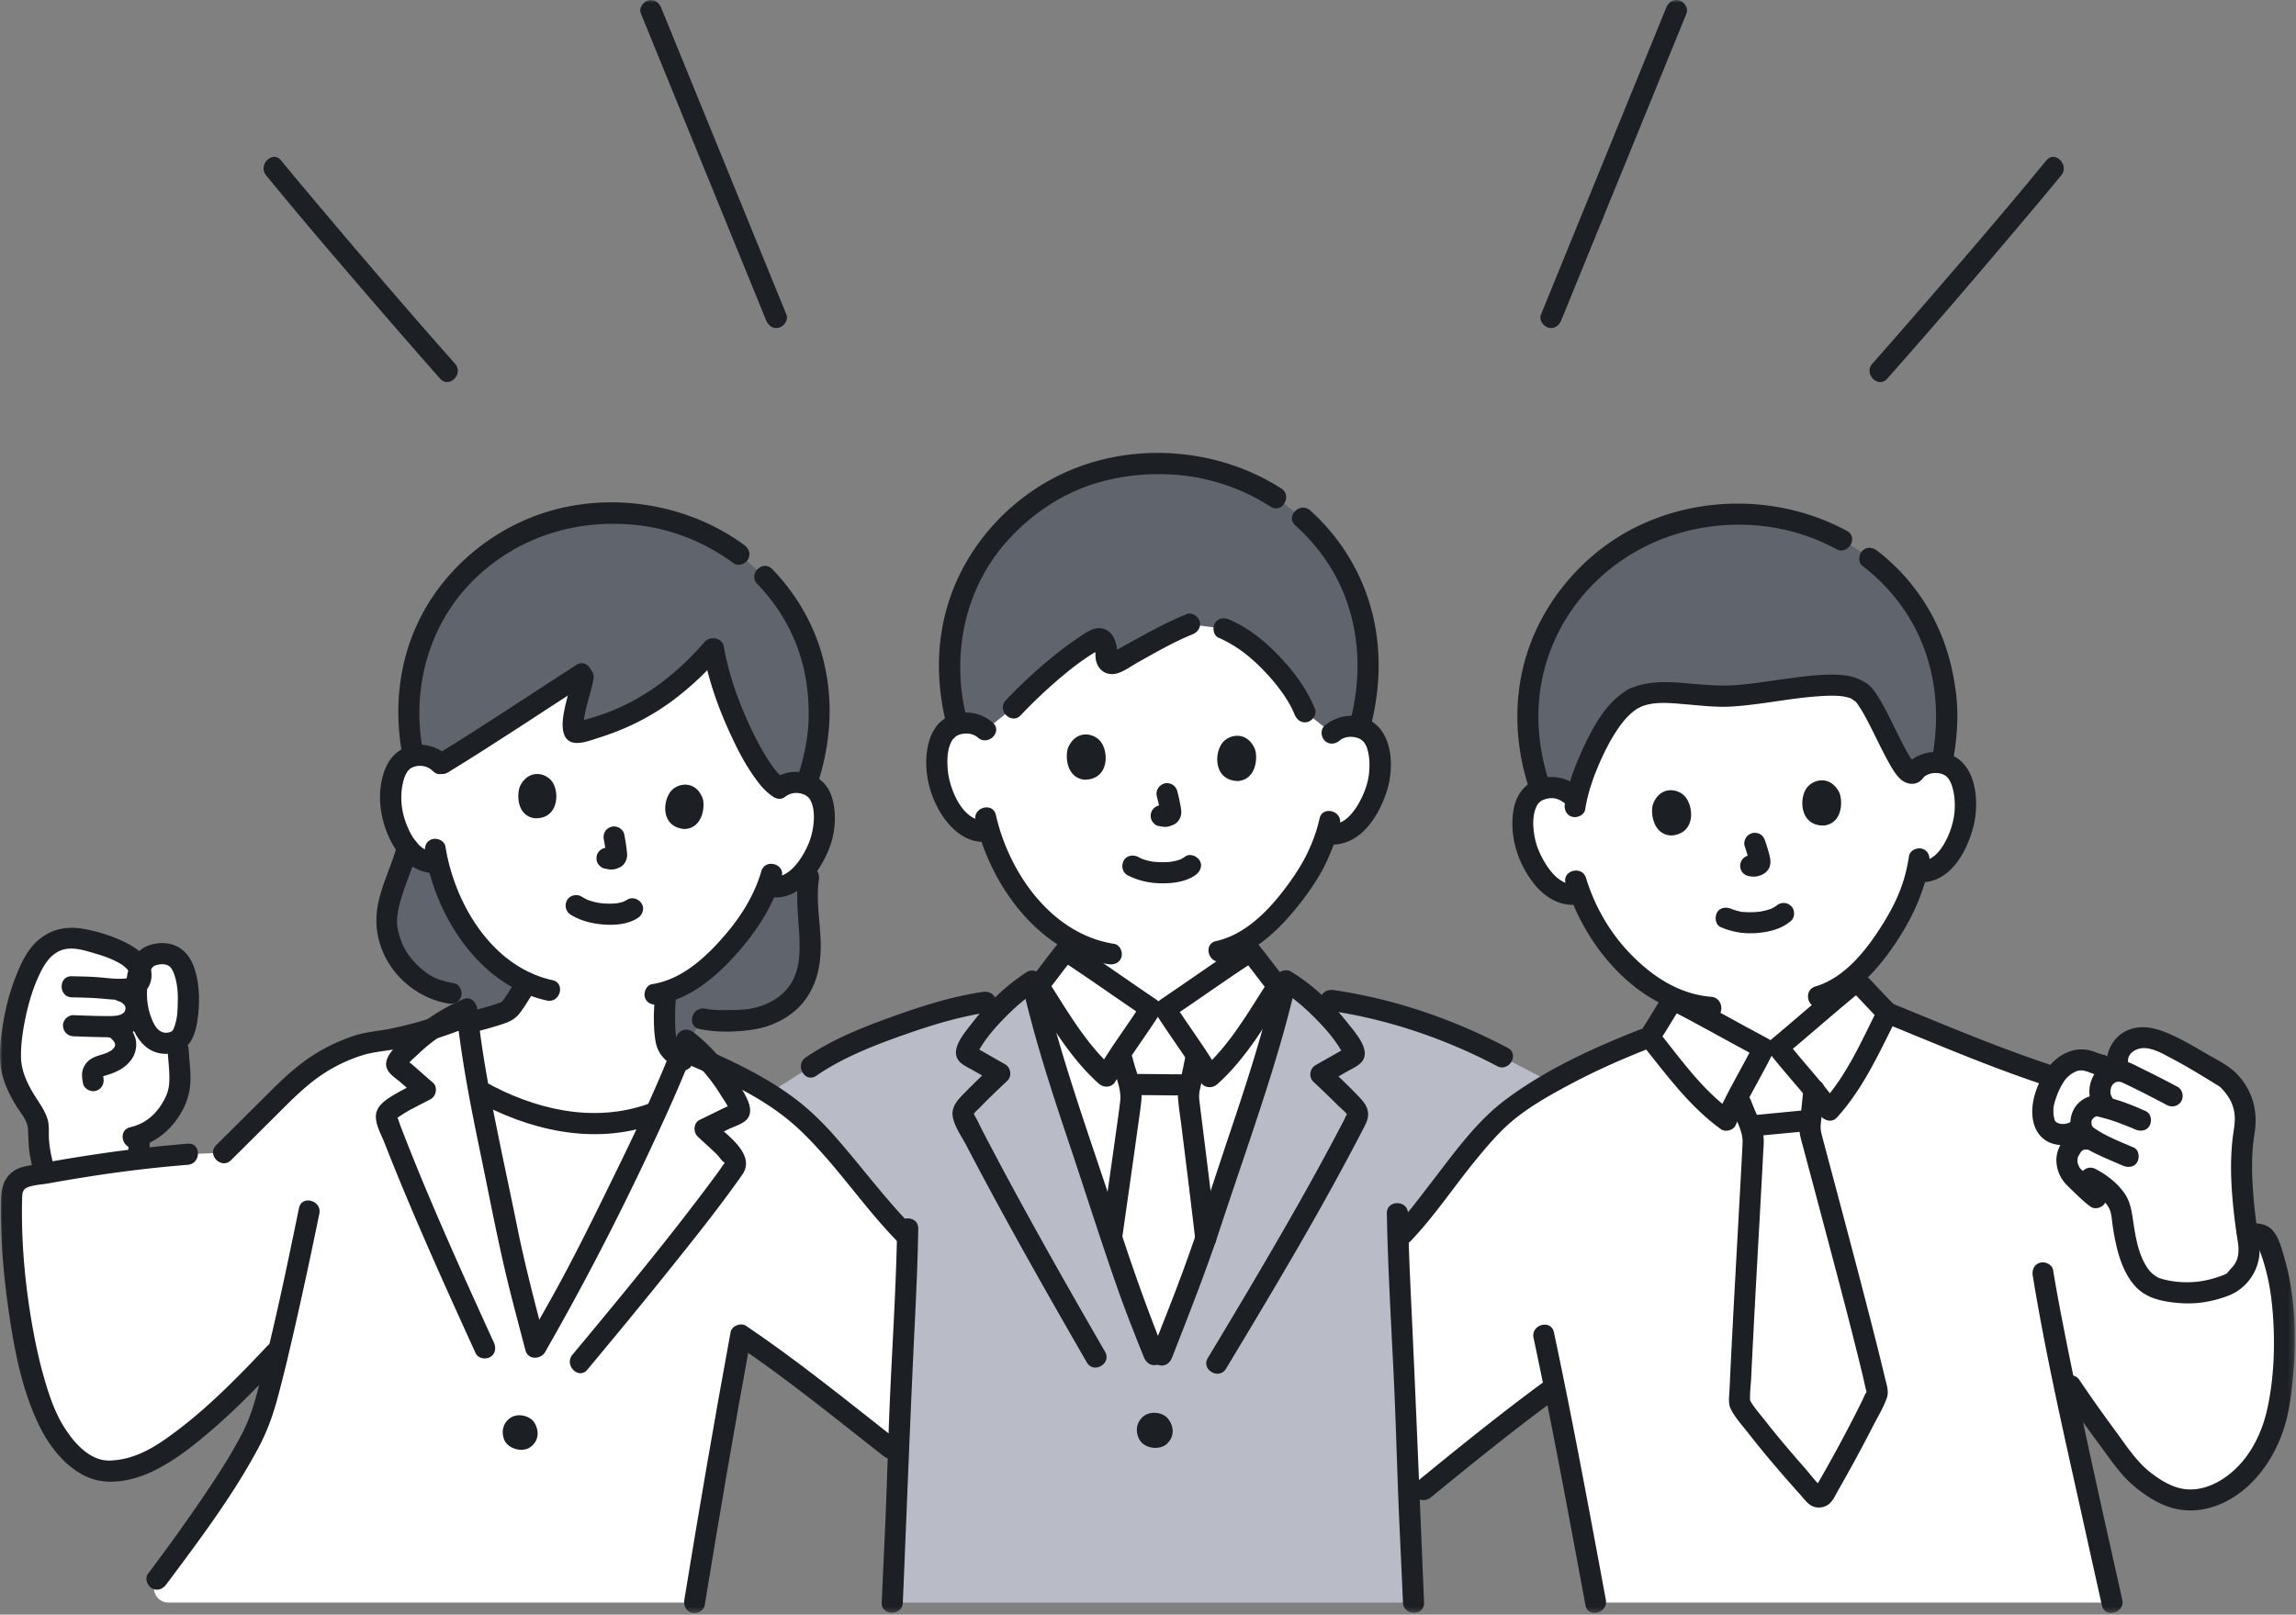
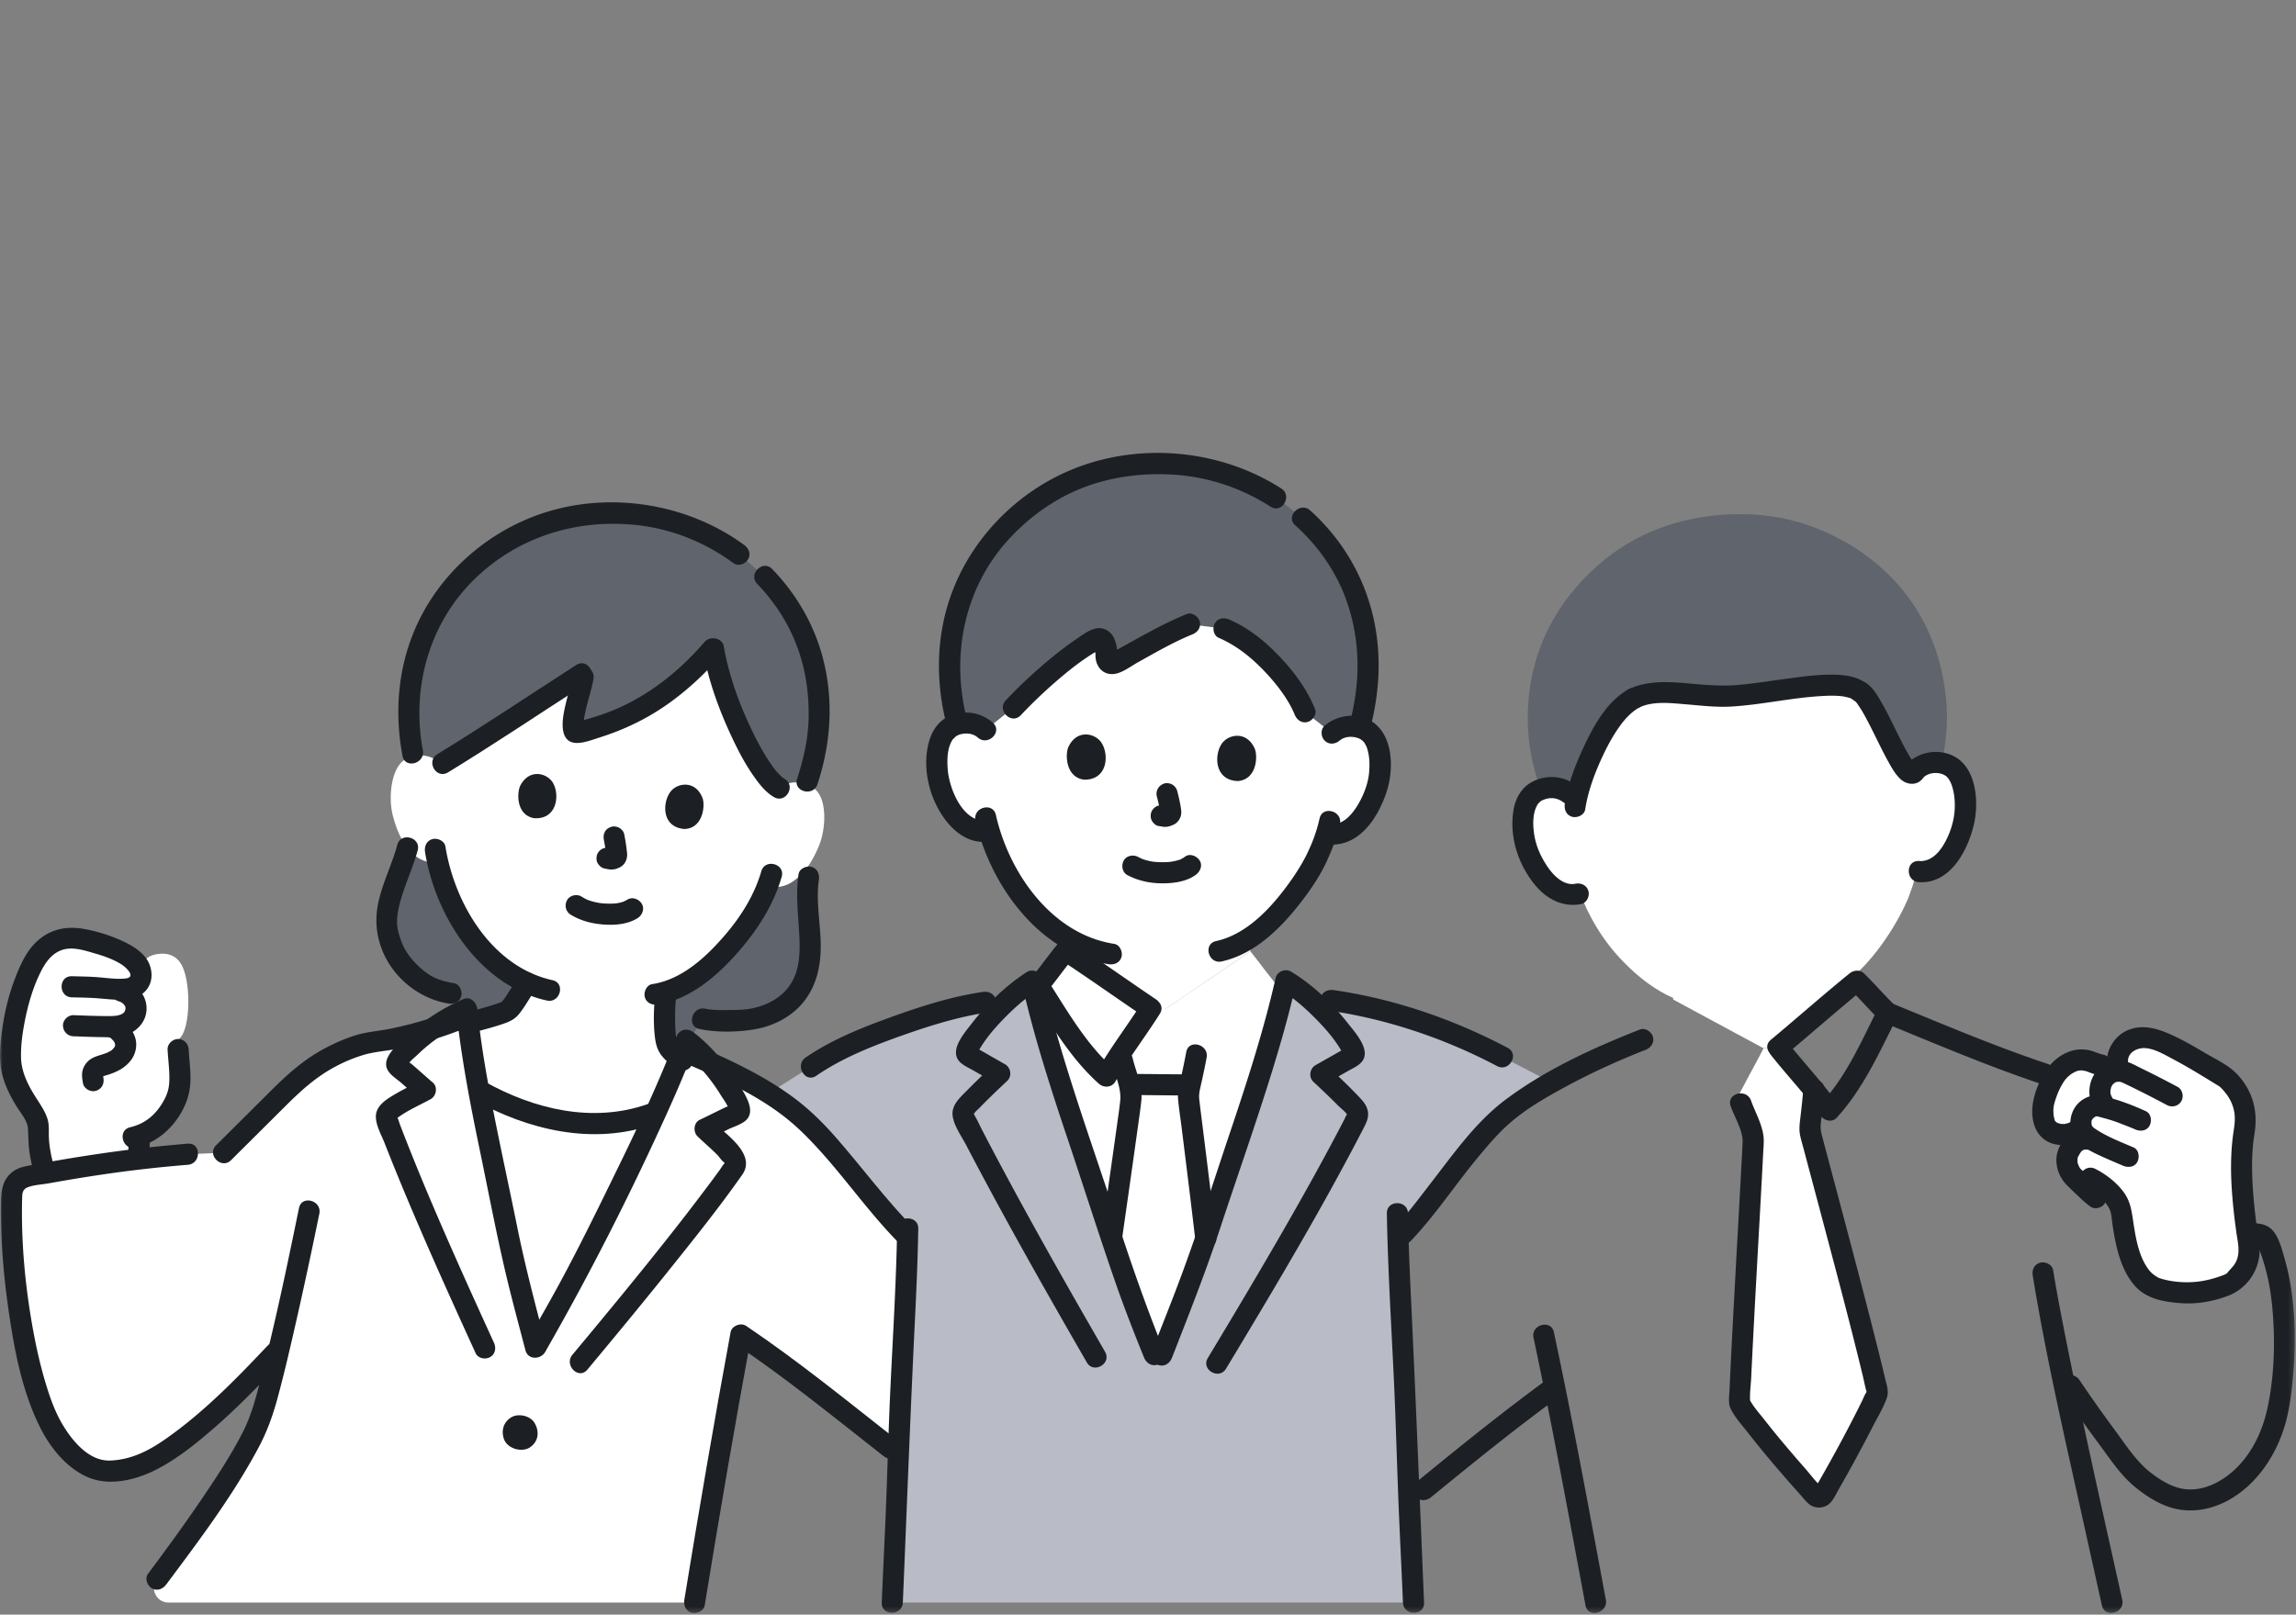
<svg xmlns="http://www.w3.org/2000/svg" width="435" height="306" fill="none" viewBox="0 0 435 306">
  <rect x="0" y="0" width="435" height="306" fill="#808080" stroke="none" />
  <g clip-path="url(#a)">
    <mask id="b" width="435" height="306" x="0" y="0" maskUnits="userSpaceOnUse" style="mask-type:luminance">
      <path fill="#fff" d="M0 0h434.789v305.7H0z" />
    </mask>
    <g mask="url(#b)">
      <path fill="#fff" d="M363.607 162.768c-.3 2.196-1.214 5.235-1.706 6.419-.756 2.465-4.597 10.126-10.119 15.256l-.001 1.486c-.804.649-10.343 8.775-14.877 12.558l-2.777.176c-5.213-2.775-16.214-8.776-17.133-9.246v-.298c-3.299-1.441-6.361-3.72-9.345-6.759-4.224-4.301-6.78-9.064-8.281-13.051-1.656.532-3.517.044-4.787-.836-2.867-1.984-4.194-4.927-5.013-6.853-1.157-2.72-1.512-7.216-.221-9.753.433-.85 1.472-2.317 4.121-2.582 1.218-.122 2.668.156 3.791 1.073 0 0-4.751-27.133 26.69-31.39 42.667-5.778 38.876 27.1 38.876 27.1.994-1.056 2.396-1.52 3.619-1.558 2.662-.083 3.883 1.236 4.423 2.023 1.611 2.347 1.844 6.851 1.052 9.698-.561 2.017-1.494 5.107-4.078 7.448-1.065.965-2.679 1.66-4.276 1.504m-361.5 33.022c.16-2.051.52-4.38.874-6.019 1.07-4.989 3.255-10.535 5.357-12.279 3.602-3.339 7.078-2.04 11.472-.785 1.24.354 6.34 2.341 6.74 4.582.382-1.394 1.335-2.512 2.913-2.825 1.239-.246 3.594-.469 4.96 1.937 1.667 2.931 1.754 10.587.132 13.361-.21.364-.497.678-.84.921l.08 1.812c.105 2.384.832 6.611-.237 9.108-1.636 3.819-4.045 6.133-7.068 7.187l-.07 1.128c-.047.774-.067 2.012-.082 3.336-5.904.703-11.841 1.622-17.77 2.704-.577-1.938-1.441-5.83-1.237-8.06.187-2.044-1.307-3.843-2.388-5.587-1.472-2.376-2.717-4.989-2.893-7.778-.048-.765-.02-1.718.06-2.74z" />
      <path fill="#1c2024" d="M24.375 216.33c-.169 2.864-.014 5.74-.183 8.604-.062 1.046.964 2.046 2 2 1.136-.051 1.934-.879 2-2 .17-2.864.014-5.74.183-8.604.062-1.046-.964-2.046-2-2-1.136.051-1.934.879-2 2" />
      <path fill="#1c2024" d="M25.726 217.488c3.873-.913 6.947-3.542 8.818-7.014 1.044-1.937 1.53-3.855 1.545-6.056.012-1.844-.247-3.671-.338-5.51-.054-1.079-.881-2-2-2-1.042 0-2.054.916-2 2 .081 1.631.297 3.253.333 4.887.038 1.724-.098 2.935-.87 4.43-1.484 2.866-3.578 4.706-6.55 5.406-2.504.59-1.445 4.448 1.062 3.857M13.61 189.01c1.67.043 3.34.059 5.008.191 1.814.143 3.658.385 5.477.209 3.135-.303 5.218-2.692 4.46-5.906-.603-2.555-3.014-4.064-5.24-5.111a30 30 0 0 0-7.37-2.34c-3.087-.553-5.934-.102-8.429 1.897-2.256 1.808-3.483 4.471-4.524 7.104-1.232 3.119-2.05 6.386-2.527 9.702-.446 3.094-.802 6.251.072 9.308.572 2.002 1.538 3.906 2.634 5.668.786 1.264 2.047 2.651 2.13 4.198.089 1.662.072 3.242.356 4.905a35 35 0 0 0 1.018 4.332c.753 2.454 4.615 1.407 3.857-1.063-.65-2.121-1.187-4.376-1.27-6.6-.044-1.223.098-2.383-.303-3.575-.457-1.356-1.253-2.531-2.022-3.723-1.521-2.357-2.905-4.976-2.955-7.844-.043-2.451.326-4.947.819-7.342.567-2.752 1.369-5.529 2.553-8.083.906-1.953 2.05-3.976 4.166-4.816s4.517.009 6.57.6c1.71.492 3.32 1.073 4.85 2.001.913.554 3 2.489.813 2.718-1.69.177-3.455-.105-5.138-.238-1.667-.132-3.337-.148-5.008-.191-2.575-.066-2.573 3.934 0 4z" />
      <path fill="#1c2024" d="M22.507 189.765q.165.045.323.102-.333-.151-.03-.009c.18.104.355.207.528.322-.389-.258-.037-.009.044.072q.1.102.194.212-.248-.331-.06-.067c.047.086.29.381.262.48l-.1-.229q.044.124.078.252c.147.546.038-.228.032.105 0 .043-.035.345-.003.378q.078-.487.018-.164-.025.12-.063.237c-.027.085-.087.188-.103.276.094-.523.208-.436.097-.244-.047.081-.086.168-.135.249-.05.083-.135.169-.172.257.056-.131.353-.387.097-.146-.037.035-.265.215-.267.253q.42-.313.167-.131-.064.047-.132.087c-.11.07-.234.122-.343.193-.254.165.422-.139-.108.038a6 6 0 0 1-1.032.241c.495-.075-.286.011-.375.015q-.296.012-.592.012-.67.005-1.34-.002c-1.855-.018-3.708-.099-5.56-.163-1.048-.036-2.048.946-2 2 .05 1.115.878 1.961 2 2 1.71.059 3.418.132 5.13.158 1.635.024 3.397.12 4.96-.447 2.57-.932 4.241-3.363 3.615-6.137-.453-2.01-2.144-3.491-4.065-4.057-1.003-.296-2.223.357-2.46 1.397-.244 1.073.323 2.144 1.397 2.46z" />
      <path fill="#1c2024" d="M20.42 196.467c.146.071.74.294.774.456-.026-.123-.255-.215.003.023.11.102.205.221.315.322.17.156-.186-.303.007.007.08.126.152.25.225.379.191.338-.059-.349.017.059.013.072.153.458.056.156-.092-.287-.012.081-.003.166.044.404.11-.312-.004.063a2 2 0 0 1-.064.22q-.072.209.06-.124c-.01.127-.167.295-.226.4-.175.313.144-.123-.017.024-.095.086-.176.191-.27.279a4 4 0 0 1-.234.204l.158-.126c-.042.082-.357.232-.435.277a7 7 0 0 1-.612.31q.282-.115.08-.036c-.3.103-.595.216-.898.312-.649.204-1.316.39-1.914.724a3.74 3.74 0 0 0-1.707 2.023c-.318.884-.168 1.845 0 2.741.193 1.031 1.492 1.71 2.46 1.397 1.102-.357 1.604-1.356 1.397-2.46-.03-.166-.05-.505-.034-.15-.008-.165-.035-.345-.006-.51-.022.121-.183.514-.015.25q-.256.322-.027.093l-.174.146q.125-.076.255-.14l-.206.083c-.002-.015.403-.142.423-.149.313-.101.63-.19.941-.294 1.62-.543 3.08-1.329 4.108-2.725.93-1.261 1.245-3.007.667-4.485a6.24 6.24 0 0 0-3.082-3.364c-.94-.454-2.205-.289-2.736.718-.473.895-.288 2.251.718 2.736z" />
-       <path fill="#1c2024" d="M31.523 199.724c2.048-.143 3.925-.926 4.88-2.855.709-1.428.974-2.992 1.146-4.563.337-3.073.206-6.583-.971-9.476-.74-1.817-2.078-3.308-4.012-3.859-1.556-.444-3.393-.275-4.86.388-3.616 1.634-4.095 6.756-3.805 10.224.363 4.346 2.354 10.175 7.622 10.142 2.573-.016 2.579-4.016 0-4-1.02.006-1.732-.588-2.267-1.555-.692-1.253-1.113-2.669-1.306-4.088-.161-1.179-.142-2.78.025-3.868.102-.663.252-1.323.45-1.964.158-.514.313-.851.74-1.168.169-.125.612-.223 1.048-.322.343-.078-.028.007-.091.011.135-.009.268-.024.403-.03.26-.011.523-.01.782.022-.521-.063.504.162.322.095-.128-.047.49.282.446.248.079.059.326.324.438.488.085.125.44.866.27.451.91 2.221.974 4.307.877 6.743-.057 1.429-.114 2.188-.537 3.566-.047.154-.367.866-.14.431-.045.086-.08.177-.131.261-.018.03-.283.435-.133.232-.195.263-.652.409-1.196.447-1.078.075-2 .866-2 2.001 0 1.024.917 2.075 2 1.999z" />
      <path fill="#fff" d="M98.443 243.689c.862 3.467 1.789 6.892 3.029 11.657 5.038-8.786 6.964-12.159 11.427-21.117 3.763-7.551 7.737-15.46 11.351-23.404l-1.016.347c-5.197 1.874-12.238 2.125-17.498 1.197-5.311-.937-10.354-3.072-15.043-5.735 1.58 8.616 3.56 17.332 5.177 25.46.95 4.769 1.73 8.203 2.573 11.595" />
      <path fill="#60646c" d="M304.254 105.87q-.267.213-.531.43c-6.951 5.74-14.599 15.655-14.267 30.87.083 3.801.896 8.135 2.428 12.465.451-.166.974-.29 1.582-.35 1.218-.122 2.668.156 3.791 1.073l1.404 1.147c1.213-5.378 5.498-16.295 10.946-19.173 4.208-2.103 11.51-.406 16.394-.369 8.087.06 22.565-4.143 26.44-.835 2.94 1.673 8.589 18.651 10.382 14.94.994-1.056 2.396-1.52 3.619-1.558.492-.019.985.018 1.469.111.92-4.782 1.213-8.332.743-12.632-1.59-14.545-9.561-23.29-17.242-28.179-6.885-4.336-14.775-6.93-24.782-6.275-8.975.587-16.469 3.636-22.376 8.335" />
-       <path fill="#fff" d="M302.313 303.709c-2.32-12.484-5.153-27.695-7.801-40.839-9.081 6.635-15.355 11.731-24.779 19.449l-2.776 2.561c-.15-3.543-.273-6.847-.334-9.501-.31-12.525-1.355-27.672-1.748-40.523l1.009-1.109c4.425-4.601 13.805-18.57 19.759-23.157 7.274-5.604 17.685-10.533 26.85-14.044 1.597-2.307 3.497-5.656 4.501-7.13.92.47 11.92 6.472 17.133 9.246l2.777-.176c4.535-3.783 14.074-11.909 14.877-12.558 1.276 1.23 3.798 4.09 5.826 6.024 9.181 3.749 24.985 10.002 29.804 11.598l38.335 30.205c.567.028 1.077.053 1.86.064a2.02 2.02 0 0 1 1.817 1.176c.994 2.152 1.821 5.014 2.25 7.092 1.036 5.071 1.361 11.189.966 16.253-.559 7.262-1.196 13.261-5.573 19.018-4.247 5.578-10.997 8.974-17.336 5.522-2.571-1.413-4.608-2.845-6.427-5.145a254 254 0 0 1-12.643-17.579c2.681 12.946 6.185 28.706 9.493 43.552z" />
      <path fill="#fff" d="M335.027 273.167c-1.963-2.402-3.8-4.78-5.273-6.918a.98.98 0 0 1-.17-.6c.5-12.85 2.66-49.11 2.58-49.8-.17-1.35-.71-2.64-1.25-3.89-.43-1.01-.77-1.95-1.09-2.85l-.551-1.286c1.893-3.645 4.199-7.827 4.855-9.161l2.777-.176c.927 1.186 4.109 4.887 6.729 8.097a93 93 0 0 1-.45 4.596c-.03.34-.08.68-.13 1.03-.09.75-.19 1.52-.11 2.28.04.42 10.03 37.23 12.72 49.16.05.22.02.43-.08.64-2.59 5.46-6.17 12.19-10.08 18.93-.34.58-1.15.67-1.61.17-2.704-2.974-5.927-6.625-8.867-10.222M252.384 138.94c1.069-.98 2.502-1.339 3.724-1.286 2.661.114 3.781 1.52 4.261 2.344 1.433 2.46 1.333 6.968.332 9.75-.709 1.97-1.867 4.983-4.617 7.126-1.133.883-2.794 1.457-4.375 1.184l-.418-.072c-.516 1.606-1.15 3.178-1.536 3.941-1.022 2.622-6.167 11.146-12.871 15.687v2.663c-.866.563-11.191 7.664-16.091 10.96l-2.78-.111c-4.9-3.296-15.225-10.398-16.091-10.96v-2.592c-2.571-1.627-4.954-3.812-7.245-6.519-3.894-4.601-6.092-9.54-7.294-13.627-1.691.408-3.51-.216-4.713-1.187-2.712-2.191-3.819-5.223-4.493-7.205-.952-2.798-.975-7.308.501-9.742.494-.816 1.639-2.202 4.301-2.27 1.223-.031 2.649.352 3.701 1.35 0 0-4.281-27.004 31.885-27.004 38.333 0 33.818 27.572 33.818 27.572z" />
      <path fill="#fff" d="m219.492 191.184-1.478-.059c-4.9-3.296-15.225-10.398-16.091-10.96-1.315 1.559-4.048 5.435-5.966 7.48 3.401 14.391 9.072 29.774 13.605 43.695 3.678 11.296 4.757 14.729 9.855 27.221 4.521-11.634 6.485-16.098 10.167-27.363 4.495-13.751 10.109-28.935 13.527-43.169-1.922-1.953-4.85-6.121-6.227-7.752-.866.563-11.191 7.664-16.091 10.96l-1.302-.052z" />
      <path fill="#fff" d="m219.372 191.179-1.357-.054c-.785 1.251-3.477 5.13-5.726 8.545l.373 1.402c.221.931.465 1.9.791 2.953.407 1.299.814 2.635.838 3.995.012.699-1.887 13.904-3.68 26.535 2.892 8.872 4.228 12.783 8.809 24.007 4.026-10.361 6.023-15.036 9.013-23.89-1.409-12.084-3.276-26.476-3.276-26.9 0-.761.173-1.513.346-2.256q.13-.505.233-1.011c.365-1.648.622-2.879.926-4.513-2.277-3.464-5.065-7.479-5.866-8.755z" />
      <path fill="#b9bbc6" d="M169.054 303.709c.36-8.57 1.01-20.96 1.18-28.33.337-13.638 1.435-27.703 1.707-41.014-4.293-4.275-6.512-7.564-10.464-12.108-3.333-3.833-6.685-8.132-10.33-11.121a52 52 0 0 0-5.532-3.935l8.028-5.056c7.667-5.333 24.67-11.027 33.06-12.227l4.641-.733c1.451-1.287 2.906-2.413 4.212-3.25 3.351 14.882 9.293 30.933 14.005 45.403 3.678 11.296 4.757 14.729 9.855 27.221 4.521-11.634 6.485-16.098 10.167-27.363 4.722-14.446 10.68-30.475 14.031-45.325 1.268.76 2.707 1.826 4.163 3.07 2.701.386 4.395.626 4.395.626 11.083 1.572 23.077 5.752 32.47 10.742 0 0 4.587 2.381 9.32 4.835-3.02 1.718-5.851 3.542-8.32 5.444-5.953 4.587-15.333 18.556-19.759 23.157l-1.009 1.213c.399 12.831 1.439 27.928 1.748 40.419.17 7.37.82 19.76 1.18 28.33h-98.75z" />
      <path fill="#60646c" d="M133.067 193.09c2 .444 5.498.328 7.155.268 5.928-.213 10.59-3.289 12.345-7.963 2.196-5.848-.317-13.006.648-19.178l-.267-18.121c1.42-4.268 2.127-7.576 2.243-11.652.352-12.448-4.555-21.295-10.309-27.189l-4.89-4.244c-5.646-4.177-12.348-7.025-20.982-7.646-9.057-.65-16.938 1.445-23.412 5.442-7.517 4.641-16.27 13.242-17.986 28.057-.41 3.541-.237 7.645.573 11.855l-.981 17.92c-1.27 4.82-4.05 9.47-3.98 14.51.177 2.219 1.296 5.229 2.121 6.33 3.899 5.198 6.667 6.222 10.111 6.778l2.722 3.444 41.889 6.361z" />
      <path fill="#fff" d="M110.51 128.191c-.661 3.607-3.398 11.152-.992 10.588 10.256-2.283 18.734-7.833 25.638-16.009 1.604 9.789 8.386 24.271 12.487 26.563 1.106-.893 2.529-1.156 3.722-1.029 2.595.276 3.604 1.72 4.022 2.556 1.25 2.494.873 6.898-.278 9.556-.815 1.883-2.135 4.758-4.956 6.684-1.163.794-2.823 1.253-4.353.888l-.403-.096c-.606 1.538-1.323 3.037-1.747 3.759-1.376 2.963-8.923 13.669-17.456 16.308a41 41 0 0 0-.199 7.693c.06.8.14 1.61.41 2.36.28.77 1.495 1.911 2.884 2.911l4.694 2.972s-2.92 3.371-4.75 4.417c-2.333 1.333-5.999 2.86-5.999 2.86-5.197 1.874-12.238 2.125-17.498 1.197s-10.258-3.031-14.912-5.653c0 0-3.596-2.79-4.883-4.737-1.792-2.708-2.93-6.5-2.93-6.5l5.332-1.556c.99-.25 7.07-1.784 7.86-2.424.56-.45.97-1.06 1.36-1.65.63-.95 1.42-2.22 2.22-3.58-4.018-1.818-7.433-4.882-10.567-9.098-3.524-4.741-5.368-9.708-6.29-13.779-1.68.294-3.42-.428-4.537-1.453-2.517-2.311-3.412-5.345-3.949-7.325-.758-2.796-.5-7.208 1.093-9.498.534-.767 1.74-2.052 4.347-1.954 1.25.047 2.69.55 3.66 1.689 8.943-5.449 17.388-11.151 26.658-17.112" />
      <path fill="#fff" d="M149.923 210.167c-4.684-3.586-10.049-6.336-15.465-8.792-1.493-1.716-3.056-3.236-4.421-4.281-4.742 12.425-11.203 25.224-17.138 37.135-4.464 8.958-6.389 12.331-11.427 21.119-2.453-9.427-3.683-13.609-5.602-23.253-2.597-13.051-6.128-27.619-7.44-40.854-1.886.769-4.213 2.109-6.436 3.688a74.5 74.5 0 0 1-12.922 2.863c-5.063 1.309-10.617 4.65-13.746 7.763l-12.965 12.899-6.775.289c-10.09.793-20.346 2.31-30.55 4.27a3.47 3.47 0 0 0-2.817 3.282c-.52 15.031 2.841 36.325 7.987 44.814 2.498 4.121 6.421 7.84 10.48 7.691 6.054-.223 9.352-2.623 14.238-6.206 5.13-3.763 10.697-9.278 17.141-16.111l.786-.833c-1.366 5.768-2.56 10.359-3.368 12.768-2.347 6.978-12.276 20.898-19.715 30.853-1.419 1.797-.143 4.439 2.147 4.439h99.667c2.372-14.53 5.799-34.66 8.764-50.708 9.628 6.467 18.997 14.125 28.445 21.522l1.437.992.004-.135c.337-13.638 1.435-27.703 1.708-41.013-4.293-4.276-6.513-7.565-10.465-12.11-3.333-3.833-6.685-8.132-10.33-11.121q-.603-.493-1.223-.969z" />
      <path fill="#1c2024" d="M88.877 195.852c2.098-.53 4.204-1.065 6.257-1.75 1.288-.43 2.35-.87 3.228-1.962.653-.813 1.21-1.696 1.763-2.578q.415-.662.818-1.331c.367-.609.841-1.23.841-1.972 0-1.046-.92-2.048-2-2s-2 .879-2 2v.01l.273-1.009a96 96 0 0 1-1.542 2.532q-.333.528-.678 1.048c-.143.216-.285.435-.44.643.194-.262-.145.165-.18.202q-.134.142-.278.274.356-.255.189-.138c-.045.013-.09.057-.132.077a6 6 0 0 0-.232.112c-.27.14.51-.195.188-.08-.457.162-.91.329-1.372.475-1.9.602-3.834 1.103-5.766 1.591-1.015.256-1.725 1.448-1.397 2.46.34 1.049 1.373 1.67 2.46 1.396m-13.602-35.745c-.951 3.489-2.575 6.759-3.444 10.272-.847 3.423-.676 6.622.663 9.889 2.104 5.134 6.993 9.015 12.43 9.916 1.064.177 2.153-.279 2.46-1.397.263-.957-.325-2.283-1.397-2.46-1.925-.319-3.702-.842-5.281-2.03-1.904-1.433-3.778-3.496-4.614-5.751-.45-1.211-.875-2.528-.87-3.829.008-1.539.369-3.054.807-4.521.91-3.052 2.264-5.951 3.102-9.027.678-2.487-3.18-3.548-3.857-1.063zm57.26 34.912c3.321.674 7.133.609 10.47.042 3.41-.58 6.79-2.27 9.038-4.942 2.573-3.057 3.453-6.849 3.454-10.782 0-4.174-.952-8.424-.353-12.588.154-1.068-.263-2.149-1.397-2.46-.939-.258-2.305.321-2.46 1.397-.556 3.864-.059 7.659.147 11.528.178 3.338.108 6.913-1.946 9.722-1.71 2.34-4.395 3.658-7.185 4.202-1.347.262-2.746.257-4.114.274-1.52.02-3.094.053-4.59-.251-2.513-.51-3.588 3.345-1.063 3.857z" />
      <path fill="#60646c" d="M241.737 94.298c-6.018-3.89-13.027-6.36-21.86-6.435-9.266-.08-17.156 2.562-23.492 7.05-7.356 5.209-15.716 14.532-16.51 29.73-.198 3.798.293 8.181 1.501 12.613.461-.134.992-.22 1.603-.235 1.223-.031 2.649.352 3.701 1.35l5.288-4.231c3.977-4.225 10.987-10.585 15.889-13.025.575-.286 1.306.114 1.53 1.044.216.898.209 1.579.131 2.222-.119.977.853 1.697 1.688 1.256 3.5-1.847 9.741-5.572 14.159-7.333l6.521.834c2.094.904 3.685 1.77 5.98 3.72 3.934 3.341 7.693 7.911 9.34 12.032l5.176 4.05c1.069-.98 2.502-1.339 3.724-1.286a6.3 6.3 0 0 1 1.497.233l.101-.547c1.171-4.437 1.679-7.852 1.533-12.011-.447-12.819-6.115-21.556-12.425-27.182l-5.078-3.85z" />
      <path fill="#1c2024" d="M133.512 304.241c2.765-16.929 5.65-33.84 8.764-50.708l-2.938 1.195c9.728 6.553 18.815 13.983 28.041 21.209.85.665 2 .829 2.828 0 .692-.692.855-2.159 0-2.828-9.493-7.435-18.841-15.092-28.85-21.835-1.011-.681-2.711-.034-2.938 1.195-3.114 16.868-5.999 33.78-8.764 50.708-.174 1.065.277 2.153 1.397 2.46.955.262 2.285-.325 2.46-1.397z" />
      <path fill="#fff" d="M423.4 206.142c-.63-.822-1.397-1.665-1.85-1.944-3.798-2.337-7.095-4.389-10.739-6.167-.778-.38-1.855-.786-2.673-1.071a6.06 6.06 0 0 0-4.548.249c-1.195.569-2.775 2.716-2.343 4.196l-3.239.407c-.923-.147-1.756-.644-2.668-.846-1.916-.426-3.936.535-5.255 1.988s-2.059 3.331-2.682 5.192c-.469 1.402-.485 3.089-.074 4.561.315 1.128 1.128 1.727 1.97 2.042s2.471.511 4.059-.427l-.254 2.296c-.42.353-.891 1.145-1.16 1.655-.722 1.471-.233 3.574.881 4.72.605.623 3.339 3.315 4.269 3.97l1.727-1.864c1.653 1.367 2.969 3.091 3.134 4.822 1.098 9.488 3.434 13.364 7.178 14.399 3.056.845 7.061.876 9.078.377.815-.201 4.5-1.258 5.037-1.903 1.054-1.269 2.223-2.206 2.644-3.89.346-1.385.238-2.871-.011-4.262-.303-1.692-.814-5.993-1.017-8.855-.25-3.062-.19-8.737.332-11.402s.057-5.065-.918-6.932c-.183-.35-.506-.827-.877-1.311z" />
      <path fill="#1c2024" d="M35.588 216.743c-5.68.462-11.343 1.11-16.98 1.944a322 322 0 0 0-12.646 2.121c-1.227.231-2.408.426-3.445 1.173-2.07 1.491-2.305 3.687-2.34 6.048-.031 2.072.006 4.145.096 6.215.197 4.565.65 9.115 1.29 13.639 1.09 7.681 2.578 15.795 6.113 22.78 1.91 3.773 4.965 7.547 8.918 9.271 4.057 1.769 9 .585 12.812-1.325 4.229-2.12 8.113-5.315 11.652-8.423 4.377-3.844 8.426-8.055 12.422-12.288 1.766-1.871-1.057-4.705-2.828-2.828-6.006 6.363-12.13 12.641-19.326 17.669-3.178 2.221-6.484 3.898-10.431 4.053-4.004.158-7.158-3.667-9.02-6.788-1.49-2.496-2.451-5.277-3.28-8.051-1.09-3.652-1.896-7.387-2.546-11.14-1.368-7.896-2.075-15.985-1.846-24.001.023-.787.173-1.423.958-1.761 1.184-.511 2.784-.557 4.052-.787q4.368-.792 8.756-1.463a248 248 0 0 1 17.617-2.055c2.549-.203 2.57-4.205 0-4zm88.557-28.371c-.287 2.651-.383 5.39-.081 8.044.161 1.41.451 2.59 1.349 3.712.795.993 1.845 1.778 2.866 2.521.848.618 2.267.172 2.736-.718.549-1.039.188-2.076-.718-2.736-.259-.189-.326-.235-.506-.385a17 17 0 0 1-.654-.565q-.22-.202-.429-.416c-.067-.069-.529-.65-.25-.251-.077-.11-.497-.618-.125-.099-.11-.153-.141-.45-.182-.626a8 8 0 0 1-.084-.428q.025.256-.015-.12a22 22 0 0 1-.065-.776c-.158-2.385-.1-4.783.158-7.159.113-1.044-1.001-2.045-2-2-1.18.053-1.879.882-2 2zm-80.369 31.496 10.162-10.11c2.951-2.936 5.787-5.571 9.485-7.556a29.3 29.3 0 0 1 5.4-2.264c2.141-.646 4.512-.763 6.71-1.23a77 77 0 0 0 12.811-3.933c1.001-.404 1.707-1.333 1.397-2.46-.26-.95-1.453-1.803-2.46-1.397a77 77 0 0 1-13.265 4.028c-2.193.452-4.515.586-6.65 1.256-2.057.645-4.063 1.528-5.96 2.547-3.827 2.054-6.89 4.792-9.946 7.833l-10.512 10.459c-1.827 1.818 1.001 4.647 2.828 2.828zm381.972 15.887c.433.021 1.501-.152 1.86.064.019.012.313.694.419.961.549 1.38.983 2.812 1.35 4.25.712 2.789 1.081 5.656 1.276 8.525.389 5.734.147 11.772-1.08 17.402-1.124 5.156-3.786 10.226-8.277 13.215-2.05 1.364-4.38 2.23-6.868 2.082-2.54-.152-4.959-1.625-6.928-3.145-2.78-2.146-4.783-5.336-6.852-8.127a261 261 0 0 1-6.673-9.445c-1.431-2.123-4.898-.124-3.454 2.019 2.245 3.33 4.563 6.61 6.96 9.832 2.114 2.842 4.15 6.031 6.893 8.309 2.4 1.993 5.319 3.836 8.438 4.367 3.074.523 6.129-.089 8.891-1.493 5.777-2.936 9.721-8.945 11.369-15.074.83-3.085 1.166-6.294 1.434-9.469.288-3.418.382-6.825.161-10.251-.242-3.753-.743-7.534-1.8-11.15-.501-1.715-1.023-3.942-2.189-5.333-1.297-1.548-3.085-1.448-4.931-1.537-2.573-.124-2.567 3.876 0 4zm-37.805-34.133c-10.092-3.363-19.96-7.58-29.804-11.598-1-.408-2.198.443-2.46 1.397-.315 1.146.393 2.05 1.397 2.46 9.844 4.018 19.712 8.235 29.804 11.598 2.448.816 3.497-3.046 1.063-3.857" />
      <path fill="#1c2024" d="M403.176 200.99c.025-1.483 1.575-2.319 2.877-2.357 1.9-.055 3.919 1.18 5.546 2.037 1.862.98 3.678 2.043 5.478 3.132q1.421.863 2.836 1.736c.397.245.547.321.736.492.299.27.571.586.829.894.947 1.128 1.577 2.379 1.827 3.842.284 1.67-.113 3.278-.305 4.929-.372 3.191-.379 6.479-.166 9.683.217 3.277.602 6.554 1.119 9.796.279 1.753.28 3.414-.9 4.828-.272.326-.569.632-.85.952-.124.141-.24.29-.368.427.268-.285.223-.147.068-.054-.433.26-.844.394-1.328.564-2.714.954-5.217 1.299-8.11 1.02a16 16 0 0 1-2.614-.47 9 9 0 0 1-.719-.219c-.26-.093.052.07-.368-.176-.703-.413-1.208-.827-1.628-1.374-1.932-2.512-2.502-6.054-2.962-9.094-.329-2.176-.546-3.985-1.925-5.788s-3.236-3.224-5.248-4.26c-2.285-1.176-4.311 2.274-2.019 3.454 1.775.914 3.622 2.173 4.593 3.975.47.871.488 1.871.621 2.834.156 1.132.339 2.26.572 3.379.63 3.021 1.617 6.149 3.694 8.505 2.099 2.38 5.174 2.985 8.205 3.255 3.308.294 6.413-.2 9.499-1.374 3.653-1.389 6.091-5.064 5.936-8.996-.07-1.786-.486-3.57-.7-5.345q-.371-2.981-.577-5.978c-.22-3.394-.254-6.958.301-10.321.703-4.268-.275-8.119-3.242-11.302-1.639-1.758-4.116-2.879-6.163-4.092-2.357-1.396-4.759-2.791-7.3-3.831-2.502-1.024-5.098-1.529-7.643-.295-2.052.996-3.562 3.31-3.6 5.592-.043 2.575 3.957 2.575 4 0z" />
      <path fill="#1c2024" d="M412.549 205.964a216 216 0 0 0-7.044-3.597c-.823-.405-1.681-.898-2.566-1.153-2.119-.61-4.427.119-5.785 1.853-1.515 1.934-1.747 4.703-.492 6.835.547.93 1.802 1.264 2.736.718s1.267-1.802.718-2.736a3 3 0 0 1-.175-.318q.118.292 0-.044a4 4 0 0 1-.092-.371q.024.27.006.049-.03-.349.001-.697c-.034.352.079-.286.104-.368q.044-.15.101-.294-.084.24.073-.09.094-.162.205-.314-.182.244.044-.016c.073-.06.48-.347.153-.146q.15-.1.31-.182-.309.111.021-.006c.093-.025.607-.124.185-.076.089-.01.802.03.427-.03.206.033.394.115.597.155.284.057-.543-.252-.292-.126.371.186.755.35 1.128.532a210 210 0 0 1 7.618 3.878c.951.511 2.178.238 2.736-.718.532-.909.237-2.223-.718-2.736z" />
      <path fill="#1c2024" d="M406.548 210.583c-2.131-.968-4.354-1.852-6.613-2.47-1.054-.288-2.122-.656-3.225-.507a5.12 5.12 0 0 0-3.097 1.624c-1.671 1.856-1.86 4.832-.252 6.803 1.01 1.238 2.628 2.094 4.063 2.773 1.574.745 3.181 1.42 4.783 2.104.959.41 2.189.319 2.736-.718.454-.859.31-2.298-.718-2.736-2.331-.996-4.721-1.919-6.872-3.272-.167-.105-.328-.22-.495-.325-.07-.044-.297-.232.001.013l-.187-.158c-.01-.009-.398-.384-.388-.392-.005.004.248.317.08.07-.195-.287.056.252.01.029-.003-.015-.149-.504-.128-.51.045-.012.016.405.016.069 0-.104-.01-.206-.009-.31 0-.075.012-.154.009-.229-.012-.269-.122.326-.016.092.024-.052.038-.148.047-.206.06-.387-.159.238-.03.039.09-.139.326-.479.078-.189.138-.161.292-.296.439-.448-.021.021-.284.182-.096.078.089-.049.171-.111.261-.16.066-.037.135-.068.202-.104-.385.208-.121.051.009.025.511-.104-.257-.007.107-.017.419-.011-.129-.015-.112-.033.012-.012.288.072.274.068q.638.163 1.274.336c1.011.273 2.003.585 2.977.969.553.218 1.108.431 1.661.649q.359.141.716.287c.369.149.096.039.02.007q.23.1.458.203c.95.432 2.197.304 2.736-.718.463-.877.299-2.274-.718-2.736z" />
      <path fill="#1c2024" d="M396.536 214.002c-1.824-.277-3.718-.04-5.042 1.394-1.122 1.215-1.909 2.826-1.89 4.5a6.74 6.74 0 0 0 1.825 4.531c.608.641 1.256 1.25 1.896 1.86.881.841 1.769 1.691 2.76 2.404.852.613 2.264.176 2.736-.718.547-1.034.192-2.082-.718-2.736-.353-.254.359.308.097.076a10 10 0 0 0-.223-.185 25 25 0 0 1-.603-.531q-.644-.585-1.271-1.186c-.681-.651-1.321-1.357-2.012-1.994q-.14-.165.084.111a5 5 0 0 1-.166-.254c-.08-.133-.147-.271-.218-.409.217.417.009.009-.028-.106-.045-.139-.193-.47-.154-.613l.025.22a5 5 0 0 1-.026-.313c-.007-.156.004-.311.003-.467q.032-.345-.016.075.027-.149.067-.296c.037-.137.241-.493.009-.082.184-.324.376-.639.571-.956.211-.342-.216.17.08-.102.087-.08.37-.265.06-.085.049-.028.576-.329.316-.206-.263.124.279-.112.345-.085q-.375.04-.144.02.12-.01.241-.011c.092-.001.787.071.332.002 1.03.156 2.201-.259 2.46-1.397.217-.953-.291-2.292-1.397-2.46z" />
      <path fill="#1c2024" d="M398.54 199.884c-1.026-.195-1.944-.736-2.977-.901-1.109-.178-2.24-.131-3.311.235-2.196.752-3.904 2.349-5.057 4.339-1.101 1.901-1.981 4.174-2.139 6.376-.165 2.299.42 4.74 2.395 6.106 2.032 1.405 4.845 1.163 6.916.01.943-.525 1.255-1.818.718-2.736-.556-.951-1.789-1.245-2.736-.718a2.8 2.8 0 0 1-.652.289c-.059.018-.653.145-.337.099-.199.029-.407.03-.609.026a5 5 0 0 1-.377-.022q.354.053.019-.006-.217-.062-.436-.116c-.35-.084.268.193-.115-.052a4 4 0 0 1-.299-.177q.216.183.055.042a2 2 0 0 1-.194-.188q.172.256-.025-.042c-.208-.272-.033.089-.121-.273-.064-.263-.134-.522-.176-.79a9 9 0 0 1-.039-1.219c.032-.768.377-1.801.722-2.715.311-.824.765-1.735 1.321-2.569.174-.262.411-.531.706-.818.064-.062.579-.489.41-.367q.26-.186.537-.344c.74-.425 1.132-.534 1.982-.477-.313-.021.331.081.425.108.262.077.517.174.773.27.513.194 1.016.383 1.557.486 1.06.202 2.158-.296 2.46-1.397.269-.977-.33-2.257-1.397-2.46zm-87.838-4.778c-8.86 3.492-17.777 7.551-25.439 13.28-5.692 4.256-9.931 10.34-14.243 15.907-2.11 2.724-4.168 5.542-6.549 8.04-1.776 1.863 1.048 4.696 2.828 2.828 4.566-4.79 8.261-10.425 12.466-15.525 2.033-2.466 4.129-4.965 6.57-7.044 3.237-2.756 7.095-4.924 10.826-6.928 4.723-2.536 9.62-4.737 14.605-6.702 1.004-.396 1.705-1.339 1.397-2.46-.263-.957-1.45-1.795-2.46-1.397zm-59.06-3.609c11.126 1.61 22.059 5.293 31.992 10.541 2.275 1.202 4.298-2.25 2.019-3.454-10.229-5.404-21.486-9.285-32.948-10.944-1.068-.154-2.149.264-2.46 1.397-.258.94.321 2.305 1.397 2.46m40.791 70.43c-8.244 6.066-16.198 12.493-24.114 18.977-.836.685-.71 2.118 0 2.828.827.827 1.99.687 2.828 0 7.653-6.267 15.335-12.487 23.304-18.351.869-.639 1.304-1.734.718-2.736-.501-.857-1.861-1.361-2.736-.718m-137.78-58.054c4.835-3.328 10.455-5.564 15.955-7.524 5.382-1.918 10.959-3.67 16.627-4.501 1.07-.157 1.658-1.511 1.397-2.46-.315-1.147-1.387-1.554-2.46-1.397-5.788.848-11.485 2.652-16.975 4.626-5.691 2.046-11.554 4.355-16.563 7.802-2.107 1.45-.109 4.919 2.019 3.454m-26.935-3.288c8.279 3.57 17.12 7.23 23.762 13.512 6.782 6.414 11.921 14.367 18.417 21.047 1.798 1.849 4.625-.981 2.828-2.828-5.092-5.236-9.477-11.166-14.28-16.665-2.486-2.846-5.122-5.45-8.165-7.7-2.916-2.157-6.057-3.994-9.282-5.648-3.677-1.886-7.469-3.535-11.262-5.17-.991-.427-2.145-.294-2.736.718-.494.844-.28 2.306.718 2.736zm170.551-51.954c-2.291-1.735-5.667-1.776-8.137-.378-1.922 1.088-3.02 3.093-3.375 5.224-.836 5.027.814 10.212 3.987 14.14 2.171 2.688 5.299 4.403 8.804 3.718 1.061-.207 1.668-1.475 1.397-2.46-.304-1.108-1.397-1.605-2.46-1.397-2.317.453-4.32-1.718-5.451-3.464-1.214-1.873-2.029-3.722-2.365-5.902-.286-1.856-.326-4.113.691-5.727.218-.345-.176.156.115-.14.095-.097.402-.381.405-.383.245-.179.758-.389 1.163-.489 1.184-.292 2.246-.017 3.207.711.862.653 2.237.136 2.736-.718.6-1.026.146-2.082-.718-2.736zm65.969-1.149c.784-.774 1.847-1.089 2.941-.961.48.056.868.169 1.261.402.4.237.263.158.644.554.289.3-.153-.269.054.065.133.215.271.421.384.649.21.421.347.87.466 1.325.302 1.148.392 2.323.365 3.507-.045 1.977-.595 4.016-1.443 5.801-1.024 2.157-2.694 4.519-5.346 4.36-2.571-.154-2.562 3.846 0 4 5.849.351 9.139-5.796 10.347-10.669 1.033-4.164.688-10.735-3.552-13.102-2.86-1.597-6.637-1.041-8.95 1.241-1.835 1.811.994 4.639 2.828 2.828z" />
-       <path fill="#1c2024" d="M361.68 162.236c-.762 5.164-2.524 9.03-5.248 13.327-2.94 4.639-7.003 9.756-12.483 11.386-2.461.732-1.413 4.594 1.063 3.857 6.346-1.888 11.065-7.364 14.555-12.728 2.906-4.467 5.187-9.471 5.97-14.779.157-1.067-.266-2.149-1.397-2.46-.942-.259-2.302.322-2.46 1.397m-65.052 5.206c3.758 12.322 14.061 24.385 27.576 25.465 2.566.205 2.553-3.796 0-4-5.911-.473-10.898-3.681-14.986-7.807s-7.047-9.196-8.733-14.722c-.749-2.455-4.611-1.408-3.857 1.063zm53.288-66.834c-12.245-6.62-27.476-6.903-39.975-.716-10.125 5.012-18.129 14.576-21.088 25.49-2.168 7.998-1.703 16.394.909 24.223.811 2.43 4.675 1.388 3.857-1.063-2.148-6.438-2.816-13.194-1.438-19.875a35.5 35.5 0 0 1 6.66-14.518c6.938-8.979 17.415-14.147 28.712-14.667 7.134-.328 14.059 1.182 20.345 4.58 2.265 1.224 4.286-2.228 2.018-3.454m20.027 44.003c.794-4.34 1.186-8.664.663-13.061-.477-4.013-1.416-7.916-2.984-11.646a38.5 38.5 0 0 0-11.952-15.519c-.854-.66-1.996-.832-2.828 0-.688.688-.86 2.164 0 2.828 4.774 3.69 8.605 8.407 11.007 13.962 3.067 7.09 3.618 14.832 2.238 22.373-.461 2.517 3.394 3.596 3.857 1.063zm-43.93 31.094c2.172.939 4.403 1.307 6.778 1.123 2.341-.181 4.721-.741 6.535-2.309.794-.686.756-2.134 0-2.828-.846-.777-1.981-.732-2.828 0-.35.302.335-.217.074-.051-.125.079-.244.167-.372.244a6 6 0 0 1-.418.229c-.035.018-.254.147-.29.137.075.021.467-.179.101-.046q-.915.34-1.875.512c-.05.009-.516.088-.251.046.268-.043-.235.027-.285.032q-.296.03-.593.049c-.784.054-1.572.047-2.355-.022l-.227-.024q-.234-.027.171.025c-.173.035-.478-.08-.651-.117a9 9 0 0 1-1.531-.468c-.426-.164.516.223.036.015-.958-.414-2.19-.316-2.736.718-.456.862-.308 2.293.718 2.736zm4.535-15.344q.269.79.508 1.592c.166.552.359 1.124.439 1.697l-.071-.532q.02.168.001.335l.071-.532a1 1 0 0 1-.04.151l.202-.478a1 1 0 0 1-.075.131l.313-.405a.5.5 0 0 1-.073.073l.405-.313a2 2 0 0 1-.38.21l.478-.202a1.8 1.8 0 0 1-.406.109l.532-.071c-.258.027-.505-.022-.761-.039-.492-.032-1.074.246-1.414.586-.347.347-.608.916-.586 1.414.023.517.193 1.054.586 1.414.405.372.862.55 1.414.586.211.014.419.057.632.049a3.8 3.8 0 0 0 1.741-.488c.636-.349 1.137-.948 1.291-1.665.127-.589.075-1.155-.069-1.736q-.375-1.495-.88-2.95c-.169-.495-.458-.926-.919-1.195-.429-.251-1.061-.357-1.541-.202-.484.157-.951.457-1.195.919-.243.46-.376 1.032-.202 1.541zm-17.425-7.801c-.431 1.747.181 5.66 3.545 5.776 4.416-.315 4.339-5.089 2.706-7.23-1.337-1.752-4.967-2.28-6.25 1.453zm35.374-2.315c.655 1.676.559 5.635-2.761 6.189-4.419.263-4.966-4.481-3.625-6.816 1.098-1.912 4.627-2.908 6.386.627M121.414 2.535l23.729 58.159c.408.999 1.33 1.707 2.46 1.397.947-.26 1.807-1.454 1.397-2.46L125.27 1.473c-.408-1-1.329-1.707-2.459-1.397-.947.26-1.807 1.454-1.397 2.46M50.426 33.24c8.298 10.13 16.863 20.05 25.445 29.94 2.492 2.87 4.993 5.734 7.515 8.58 1.711 1.93 4.531-.907 2.828-2.828-9.348-10.55-18.51-21.27-27.58-32.06a649 649 0 0 1-5.379-6.46c-1.632-1.994-4.449.85-2.829 2.827M315.674 1.472 291.945 59.63c-.408 1 .443 2.198 1.397 2.46 1.145.315 2.05-.393 2.46-1.397l23.729-58.158c.408-1-.443-2.198-1.397-2.46-1.145-.315-2.05.393-2.46 1.397M387.69 30.41c-8.298 10.13-16.863 20.05-25.445 29.94q-3.735 4.31-7.515 8.58c-1.702 1.922 1.117 4.76 2.828 2.829 9.348-10.55 18.51-21.27 27.581-32.06a648 648 0 0 0 5.378-6.46c1.618-1.977-1.196-4.823-2.828-2.83zM84.832 143.298c-1.987-1.986-5.153-2.708-7.806-1.714-2.146.805-3.46 2.486-4.219 4.599-1.63 4.542-.664 10.057 1.756 14.149 1.7 2.873 4.485 5.296 8.008 5.108 2.561-.137 2.577-4.138 0-4s-4.202-2.19-5.17-4.297c-.81-1.76-1.335-3.739-1.366-5.676-.019-1.159.08-2.302.381-3.424.12-.443.257-.877.464-1.284.112-.22.245-.428.381-.633.238-.359-.306.301.05-.054.375-.376.197-.279.628-.53.274-.16.737-.333 1.186-.379 1.077-.111 2.111.196 2.878.963 1.823 1.822 4.652-1.005 2.83-2.828m63.821 7.761c.939-.701 1.966-.962 3.117-.662.423.11.794.253 1.153.511-.188-.135.242.233.293.281q.096.097.183.204-.178-.238-.06-.07c1.006 1.53.975 3.818.672 5.652-.348 2.106-1.104 3.82-2.278 5.643-1.116 1.732-3.102 3.907-5.4 3.443-1.058-.214-2.16.305-2.46 1.397-.271.987.333 2.245 1.397 2.46 5.781 1.169 9.677-4.03 11.668-8.73a15.8 15.8 0 0 0 1.173-7.523c-.199-2.12-.812-4.291-2.505-5.706-2.456-2.052-6.378-2.291-8.971-.354-.864.645-1.306 1.73-.718 2.736.498.852 1.866 1.368 2.736.718" />
      <path fill="#1c2024" d="M144.238 165.117c-1.296 4.456-3.782 8.46-6.776 11.966-3.593 4.208-8.21 8.553-13.894 9.422-1.069.163-1.659 1.506-1.397 2.46.314 1.142 1.388 1.561 2.46 1.397 6.304-.964 11.664-5.772 15.659-10.451 3.456-4.047 6.307-8.582 7.805-13.731.72-2.477-3.138-3.534-3.857-1.063m-63.705-3.63c1.954 12.185 10.364 25.329 23.079 28.129 2.509.552 3.58-3.303 1.063-3.857-11.438-2.519-18.543-14.466-20.285-25.335-.17-1.067-1.502-1.661-2.46-1.397-1.137.312-1.569 1.39-1.397 2.46m60.468-58.202c-10.89-7.987-25.832-10.282-38.63-5.868-10.526 3.63-19.493 11.732-23.832 22.018-3.198 7.581-3.786 15.765-2.282 23.816.472 2.527 4.328 1.457 3.857-1.063-2.186-11.704 1.101-23.847 9.634-32.28 8.146-8.051 19.246-11.57 30.587-10.428 6.806.685 13.147 3.224 18.648 7.259.872.639 2.231.146 2.736-.718.593-1.014.156-2.096-.718-2.736m13.876 45.343c2.578-7.83 3.113-16.094.973-24.109-1.68-6.293-5.031-12.009-9.553-16.678-1.794-1.852-4.621.978-2.828 2.828 4.053 4.184 7.022 9.273 8.524 14.913.907 3.403 1.272 6.896 1.209 10.413-.071 3.996-.936 7.785-2.182 11.569-.807 2.451 3.055 3.501 3.857 1.063zm-46.739 24.729c1.928 1.17 4.058 1.697 6.298 1.858 2.125.153 4.571-.054 6.41-1.247.877-.569 1.322-1.799.718-2.736-.565-.876-1.798-1.326-2.736-.718-.216.14-.485.224-.69.371.072-.052.499-.189.181-.081l-.235.084a7 7 0 0 1-.593.169c-.231.056-.464.097-.698.139-.376.067.297-.023.029-.006-.129.008-.258.025-.387.035-.665.047-1.334.038-1.999-.009a17 17 0 0 1-.497-.043c-.159-.016-.421-.052-.117-.008a14 14 0 0 1-.91-.163 11 11 0 0 1-1.404-.399c-.1-.036-.223-.104-.328-.126.115.024.426.194.133.053-.156-.075-.313-.148-.466-.229-.235-.124-.462-.26-.689-.397-.896-.543-2.237-.227-2.736.718-.513.972-.238 2.157.718 2.736zm6.27-14.2q.225 1.148.382 2.309l-.071-.532c.051.384.129.795.086 1.182l.071-.532a1 1 0 0 1-.061.234l.202-.478q-.03.062-.068.119l.313-.405a1 1 0 0 1-.097.096l.405-.313a1 1 0 0 1-.155.081l.478-.202a2 2 0 0 1-.448.131l.532-.071a1.7 1.7 0 0 1-.412.004l.532.071c-.191-.028-.372-.089-.56-.127-.53-.108-1.063-.078-1.541.202-.415.243-.811.718-.919 1.195-.117.512-.091 1.087.202 1.541.272.421.687.815 1.195.919.373.076.703.159 1.092.199.439.045.908-.026 1.322-.178.464-.17.82-.332 1.175-.685.297-.295.504-.685.629-1.08.125-.392.15-.827.106-1.235a41 41 0 0 0-.53-3.509c-.092-.471-.518-.96-.919-1.195-.429-.251-1.061-.357-1.541-.202-.484.157-.951.457-1.195.919-.262.496-.309.989-.202 1.541zm-15.883-10.182c-.652 1.638-.583 5.519 2.667 6.083 4.329.286 4.894-4.359 3.595-6.656-1.063-1.88-4.516-2.879-6.262.573m34.651 2.493c.411 1.715-.213 5.546-3.51 5.638-4.325-.337-4.22-5.015-2.606-7.102 1.322-1.709 4.882-2.203 6.116 1.464m.076-27.985c1.007 5.763 3.103 11.377 5.605 16.647 1.093 2.303 2.296 4.575 3.743 6.677 1.093 1.589 2.338 3.26 4.033 4.253 2.226 1.304 4.241-2.152 2.019-3.454-.133-.078-.27-.157-.394-.251.356.27-.108-.096-.142-.129a14 14 0 0 1-.788-.794c-.601-.666-1.083-1.346-1.585-2.105-1.371-2.073-2.53-4.289-3.584-6.537-2.281-4.868-4.124-10.064-5.051-15.37-.186-1.065-1.49-1.663-2.46-1.397-1.124.309-1.582 1.392-1.396 2.46" />
      <path fill="#1c2024" d="M109.191 126.012c-8.776 5.648-17.44 11.474-26.343 16.923-2.192 1.342-.185 4.803 2.019 3.454 8.903-5.449 17.567-11.275 26.343-16.923 2.158-1.389.154-4.852-2.019-3.454" />
      <path fill="#1c2024" d="M133.432 121.719c-4.895 5.662-10.886 10.409-17.904 13.145a44.5 44.5 0 0 1-6.154 1.897q-.714.148-.126.046l1.018.421q.201.19.288.452-.068-.319 0 .059a4 4 0 0 1-.007-.378c.015-.173.029-.539.038-.622.3-2.615 1.345-5.35 1.853-8.019.48-2.516-3.375-3.593-3.857-1.063-.475 2.492-1.298 4.904-1.752 7.401-.373 2.055-.676 5.653 2.361 5.741 1.455.042 3.098-.628 4.474-1.056a49 49 0 0 0 5.004-1.885 44.8 44.8 0 0 0 8.75-5.08 54.8 54.8 0 0 0 8.841-8.233c1.676-1.939-1.141-4.78-2.828-2.828zm218 11.136c.35.208-.13-.12-.128-.117.058.079.166.148.237.219.076.076.145.158.218.237.38.411-.107-.183.027.019.384.579.774 1.144 1.123 1.747.86 1.487 1.62 3.031 2.383 4.569.786 1.583 1.558 3.176 2.413 4.724.643 1.166 1.343 2.438 2.32 3.361 1.386 1.31 3.586 1.326 4.526-.535.486-.964.255-2.168-.718-2.736-.889-.52-2.248-.251-2.736.718-.034.067-.07.164-.125.217.481-.466.32-.388.212-.281-.165.164.344-.249.298-.221-.247.154.441-.139.512-.148.579-.071-.169-.035.408.001.383.024.244.039.137.011-.179-.048.566.264.251.097-.319-.168.327.345.165.138-.13-.167-.318-.321-.463-.479-.308-.336.215.321.04.056-.071-.108-.152-.211-.225-.317q-.276-.407-.529-.827a38 38 0 0 1-1.064-1.903c-1.52-2.876-2.822-5.874-4.475-8.679-.716-1.215-1.541-2.583-2.786-3.323-2.218-1.319-4.232 2.138-2.019 3.454zm-163.336 4.103a7.7 7.7 0 0 0-8.233-1.259c-1.998.885-3.227 2.687-3.822 4.74-1.366 4.712-.133 10.267 2.597 14.28 1.89 2.779 4.819 5.197 8.388 4.779 1.073-.126 2-.829 2-2 0-.984-.92-2.126-2-2-4.548.533-7.169-5.938-7.464-9.643-.154-1.927-.126-4.309 1.085-5.915-.29.384.528-.442.379-.337a3.1 3.1 0 0 1 1.179-.497c1.061-.225 2.231-.052 3.062.68 1.925 1.696 4.766-1.123 2.829-2.828m65.702 3.396c.787-.669 1.898-.823 2.887-.635.919.174 1.377.501 1.857 1.092-.2-.247-.049-.079.034.085.095.187.213.358.297.552.179.413.286.879.38 1.321.243 1.144.238 2.348.147 3.509-.157 2.003-.878 3.965-1.827 5.705-.995 1.824-2.921 4.471-5.332 4.147-1.069-.144-2.147.257-2.46 1.397-.256.931.319 2.315 1.397 2.46 6.131.826 9.851-4.816 11.536-9.95 1.364-4.157 1.322-10.578-2.737-13.265-2.767-1.831-6.56-1.327-9.007.754-.823.7-.72 2.108 0 2.828.816.816 2.003.702 2.828 0" />
      <path fill="#1c2024" d="M250.004 155.12a29 29 0 0 1-1.657 5.117c-.089.207-.765 1.691-.455 1.012-.148.324-.298.644-.461.961-1.043 2.036-2.319 3.963-3.681 5.797-3.292 4.432-7.761 9.119-13.355 10.342-2.514.55-1.45 4.407 1.063 3.857 6.459-1.412 11.54-6.634 15.391-11.709 1.499-1.976 2.903-4.057 4.035-6.268q.272-.531.511-1.077c-.005.012.403-.9.178-.4.175-.391.35-.781.515-1.177.729-1.746 1.358-3.544 1.772-5.391.562-2.507-3.294-3.578-3.857-1.063zm-65.18.387c2.762 12.235 12.087 25.194 25.2 27.224 1.066.165 2.151-.271 2.46-1.397.261-.948-.323-2.294-1.397-2.46-11.827-1.831-19.92-13.417-22.406-24.43-.567-2.51-4.424-1.448-3.857 1.063m57.924-62.936c-11.711-7.5-27.075-8.862-39.927-3.478-10.451 4.378-18.959 13.199-22.725 23.907-2.75 7.817-2.824 16.221-.8 24.211.632 2.494 4.49 1.437 3.857-1.063-2.989-11.802-.533-24.467 7.681-33.635 3.23-3.605 7.099-6.625 11.431-8.794 5.858-2.933 12.455-4.067 18.97-3.825 6.993.26 13.609 2.362 19.494 6.131 2.174 1.392 4.182-2.068 2.019-3.454m16.887 45.301c2.126-8.156 2.201-16.644-.524-24.687-2.146-6.332-5.912-11.986-10.882-16.452-1.91-1.716-4.748 1.104-2.828 2.828 4.456 4.004 7.924 8.994 9.853 14.687 2.505 7.393 2.48 15.057.524 22.56-.65 2.493 3.207 3.557 3.857 1.064m-46.026 27.982c2.033 1.063 4.202 1.527 6.497 1.547 2.143.019 4.667-.291 6.447-1.612.837-.622 1.347-1.76.718-2.736-.534-.829-1.838-1.384-2.736-.718q-.323.239-.679.422l-.206.101c-.336.169.147-.036.155-.061-.026.078-.513.186-.593.21-.473.147-.954.237-1.441.323.504-.089-.055.002-.132.009q-.225.02-.45.034a16 16 0 0 1-2.073-.01c-.181-.012-.36-.031-.541-.047-.399-.035.183.037-.05-.003a13 13 0 0 1-1.456-.316 9 9 0 0 1-.603-.199l-.242-.093c-.359-.131.451.213.131.054-.242-.121-.487-.234-.728-.36-.926-.485-2.216-.268-2.736.718-.487.921-.272 2.219.718 2.736zm5.565-14.902c.272 1.041.533 2.1.685 3.166l-.071-.532c.018.146.025.29.008.436l.071-.532a1 1 0 0 1-.051.196l.202-.478a1 1 0 0 1-.072.126l.313-.405a1 1 0 0 1-.067.07l.405-.313c-.089.068-.191.113-.292.158l.478-.202a2 2 0 0 1-.424.12l.532-.071a1.8 1.8 0 0 1-.444-.004l.532.071c-.148-.022-.293-.058-.441-.079a1.5 1.5 0 0 0-.798-.036 1.5 1.5 0 0 0-.744.237c-.415.243-.811.718-.919 1.195-.117.512-.091 1.087.202 1.541.261.405.695.85 1.195.919.372.052.733.14 1.111.165.615.04 1.19-.155 1.74-.403.671-.302 1.156-.895 1.368-1.595.181-.596.109-1.159.009-1.757a35 35 0 0 0-.668-3.058 2.06 2.06 0 0 0-.919-1.195c-.428-.25-1.061-.357-1.541-.202-1.043.337-1.68 1.375-1.397 2.46zm-16.834-9.212c-.559 1.71-.238 5.658 3.108 6.023 4.427.013 4.704-4.755 3.233-7.01-1.204-1.847-4.785-2.641-6.341.987m35.448.307c.529 1.72.141 5.661-3.211 5.968-4.426-.064-4.621-4.835-3.111-7.065 1.236-1.825 4.83-2.558 6.323 1.097zm-6.909-21.182c3.247 1.413 5.902 3.489 8.367 6.018 2.392 2.454 4.8 5.51 6.035 8.539.408 1 1.331 1.707 2.46 1.397.947-.26 1.807-1.454 1.397-2.46-1.553-3.808-4.034-7.151-6.871-10.105-2.717-2.829-5.758-5.272-9.369-6.842-.99-.431-2.146-.292-2.736.718-.495.846-.278 2.303.718 2.736z" />
      <path fill="#1c2024" d="M193.383 135.555a93 93 0 0 1 8.353-7.814c1.409-1.164 2.86-2.277 4.384-3.285a29 29 0 0 1 1.956-1.197q.264-.147.531-.285-.697.118-1.148-.284c-.06.108.099 1.174.092 1.365-.071 2.011 1.183 3.832 3.374 3.687 1.578-.104 3.311-1.474 4.674-2.231 3.359-1.865 6.73-3.835 10.298-5.279 1.001-.405 1.707-1.332 1.397-2.46-.261-.949-1.453-1.805-2.46-1.397-3.788 1.534-7.366 3.525-10.934 5.505q-1.203.671-2.41 1.333c-.21.115-.625.268-.799.434q-.699.277.438.242.46.931.422.166c.3-.851-.151-2.462-.543-3.23-.44-.862-1.217-1.519-2.169-1.728-1.744-.383-3.664 1.178-5.028 2.097-1.592 1.073-3.115 2.253-4.601 3.468a93 93 0 0 0-8.657 8.063c-1.768 1.87 1.055 4.704 2.828 2.828zm106.946 17.842c.539-3.516 1.859-7.016 3.366-10.22.933-1.983 1.996-3.921 3.286-5.697 1.007-1.387 2.259-2.669 3.636-3.42 2.261-1.232.244-4.687-2.019-3.454-3.887 2.118-6.397 6.445-8.242 10.31-1.706 3.575-3.281 7.478-3.885 11.418-.163 1.066.27 2.151 1.397 2.46.947.26 2.296-.323 2.46-1.397zM31.497 300.28c6.182-8.278 12.524-16.686 17.42-25.812 1.603-2.991 2.73-6.052 3.617-9.318 1.284-4.723 2.39-9.496 3.476-14.268 1.58-6.94 3.066-13.9 4.493-20.873.514-2.513-3.34-3.587-3.857-1.063-2.294 11.202-4.64 22.421-7.53 33.487-.813 3.116-1.65 6.112-3.096 8.948-2.153 4.224-4.767 8.218-7.419 12.141-3.385 5.007-6.943 9.897-10.56 14.739-.647.866-.14 2.234.718 2.736 1.021.597 2.088.151 2.736-.718zm353.628-58.519c2.568 15.719 6.191 31.287 9.625 46.832 1.152 5.217 2.314 10.433 3.475 15.648.56 2.512 4.417 1.449 3.857-1.063-3.857-17.313-7.792-34.619-11.195-52.029-.679-3.475-1.334-6.956-1.905-10.451-.174-1.067-1.499-1.661-2.46-1.397-1.133.311-1.572 1.39-1.397 2.46m-94.58 11.78c3.588 16.837 6.695 33.776 9.84 50.7.47 2.528 4.325 1.457 3.857-1.063-3.145-16.924-6.252-33.863-9.84-50.7-.536-2.516-4.393-1.451-3.857 1.063m-27.791-23.592c.176 10.122.788 20.232 1.277 30.343.448 9.259.655 18.526 1.066 27.787.232 5.21.487 10.42.707 15.631.108 2.565 4.109 2.578 4 0-.801-18.989-1.537-37.978-2.444-56.962-.268-5.597-.508-11.195-.606-16.798-.045-2.571-4.045-2.58-4-.001m-91.701 73.76c.757-17.947 1.424-35.897 2.304-53.838.278-5.675.521-11.351.616-17.032.043-2.575-3.957-2.575-4 0-.171 10.185-.813 20.354-1.29 30.528-.411 8.777-.599 17.561-.996 26.339-.211 4.668-.437 9.335-.634 14.004-.109 2.574 3.892 2.568 4-.001m38.314-47.524c-7.982-13.836-15.871-27.735-23.237-41.911-.486-.935-.914-1.933-1.462-2.832.002.003-.24-.608-.229-.32.001.03-.225.457.105-.068.277-.442.785-.838 1.148-1.213 1.661-1.719 3.397-3.366 5.14-5.001.937-.879.687-2.518-.405-3.141l-3.109-1.775-1.451-.828-.829-.473q-.711-.474-.207-.035l.273 1.009c-.014.314.244-.349.294-.437a21 21 0 0 1 .5-.838q.56-.886 1.193-1.725c.895-1.186 1.895-2.299 2.925-3.368 1.988-2.063 4.145-4.001 6.551-5.565l-2.938-1.195c2.324 10.249 5.587 20.257 8.926 30.212 3.017 8.996 5.872 18.056 9.002 27.013 1.597 4.569 3.368 9.073 5.184 13.558.405 1.001 1.332 1.707 2.46 1.397.949-.261 1.805-1.453 1.397-2.46-3.154-7.79-5.944-15.667-8.545-23.657-3.269-10.043-6.801-20.001-9.922-30.092-1.739-5.624-3.343-11.292-4.645-17.034-.277-1.223-1.885-1.88-2.938-1.195-4.029 2.619-7.61 6.073-10.534 9.874-1.188 1.545-3.522 4.201-2.738 6.283.473 1.257 1.903 1.801 2.987 2.419l4.146 2.366-.405-3.141c-1.627 1.527-3.246 3.062-4.806 4.658-1.347 1.378-3.054 2.825-2.689 4.959.321 1.876 1.717 3.803 2.591 5.478a683 683 0 0 0 3.033 5.745c4.096 7.671 8.324 15.271 12.614 22.835 2.372 4.182 4.764 8.353 7.167 12.517 1.286 2.229 4.743.217 3.453-2.019" />
      <path fill="#1c2024" d="M222.038 257.324c3.195-8.183 6.426-16.334 9.175-24.682 3.236-9.824 6.691-19.578 9.75-29.46 1.715-5.54 3.295-11.123 4.58-16.779l-2.938 1.195c2.502 1.525 4.723 3.488 6.772 5.572 1.1 1.118 2.167 2.286 3.122 3.532a25 25 0 0 1 1.62 2.396c.075.128.451.939.44.685l.273-1.009q.504-.442-.207.032l-.829.471-1.451.825-3.109 1.767c-1.092.621-1.342 2.265-.405 3.141 1.569 1.466 3.13 2.941 4.639 4.469.455.461 1.667 1.396 1.778 1.867-.085-.362-.429.573-.528.765q-.34.66-.686 1.319a469 469 0 0 1-5.654 10.472c-4.02 7.243-8.188 14.403-12.411 21.528a2148 2148 0 0 1-7.137 11.935c-1.331 2.211 2.127 4.224 3.454 2.019 8.994-14.946 17.976-29.938 25.985-45.442.547-1.058 1.109-2.104.882-3.335-.21-1.144-.914-1.934-1.693-2.757-1.86-1.963-3.825-3.824-5.801-5.67l-.405 3.141 4.145-2.356c1.147-.652 2.7-1.243 3.087-2.652.584-2.128-1.957-4.909-3.16-6.441-2.949-3.753-6.616-7.239-10.704-9.729-1.066-.649-2.654-.056-2.938 1.195-2.29 10.081-5.498 19.926-8.791 29.715-3.072 9.134-5.964 18.351-9.339 27.379-1.732 4.632-3.578 9.22-5.376 13.826-.393 1.006.432 2.195 1.397 2.46 1.133.311 2.066-.387 2.46-1.397zm-3.015-67.926c-5.382-3.623-10.662-7.408-16.091-10.96-.682-.446-1.883-.337-2.424.313-1.788 2.147-3.371 4.456-5.175 6.591-.559.661-.817 1.638-.313 2.424 3.967 6.179 7.626 12.648 13.16 17.602.944.845 2.472.764 3.141-.405 2.543-4.443 5.687-8.507 8.419-12.829 1.379-2.182-2.081-4.192-3.454-2.019-2.732 4.322-5.876 8.386-8.419 12.829l3.141-.405c-5.289-4.735-8.743-10.887-12.534-16.793l-.313 2.424c1.804-2.135 3.387-4.445 5.175-6.591l-2.424.313c5.428 3.552 10.709 7.338 16.091 10.96 2.141 1.441 4.147-2.022 2.02-3.454m5.638 14.204c-3.351-.001-6.701-.07-10.052-.071-1.046 0-2.048.92-2 2s.879 2 2 2c3.351.001 6.701.07 10.052.071 1.046 0 2.048-.92 2-2s-.879-2-2-2" />
      <path fill="#1c2024" d="M224.747 199.374a138 138 0 0 1-1.176 5.61c-.237 1.03-.468 2.086-.383 3.146.146 1.82.442 3.639.668 5.45.876 7.029 1.753 14.057 2.574 21.092.125 1.073.83 2 2 2 .984 0 2.126-.92 2-2-.81-6.934-1.672-13.862-2.536-20.79-.231-1.852-.476-3.704-.684-5.559-.088-.784.039-1.497.218-2.275.429-1.862.824-3.731 1.176-5.61.471-2.516-3.383-3.594-3.857-1.063zm-12.204 35.685c.986-6.943 1.986-13.884 2.947-20.83.26-1.877.546-3.754.749-5.639.291-2.705-1.028-5.464-1.648-8.052-.6-2.502-4.459-1.443-3.858 1.063.542 2.261 1.763 4.693 1.5 7.048-.199 1.785-.437 3.353-.688 5.16-.935 6.731-1.904 13.457-2.859 20.185-.152 1.068.263 2.148 1.398 2.46.937.258 2.307-.321 2.46-1.397z" />
-       <path fill="#1c2024" d="M221.804 192.963c5.382-3.623 10.662-7.408 16.091-10.96l-2.424-.313c1.788 2.147 3.371 4.456 5.175 6.591l-.313-2.424c-3.792 5.906-7.245 12.058-12.534 16.793l3.141.405c-2.543-4.443-5.687-8.507-8.419-12.829-1.372-2.17-4.835-.166-3.454 2.019 2.732 4.322 5.876 8.386 8.419 12.829.669 1.168 2.198 1.249 3.141.405 5.534-4.954 9.192-11.423 13.16-17.602.509-.793.249-1.759-.313-2.424-1.804-2.135-3.387-4.444-5.175-6.591-.538-.646-1.734-.764-2.424-.313-5.428 3.552-10.709 7.338-16.091 10.96-2.124 1.43-.124 4.897 2.02 3.454m-5.242 75.508c-1.852 1.634-1.129 3.887-.431 4.736 1.166 1.418 3.706 1.557 4.913.456 1.652-1.506 1.314-3.546.166-4.9-.977-1.152-3.356-1.432-4.648-.292m118.575-71.536c-5.726-3.05-11.368-6.272-17.133-9.246-1.006-.519-2.107-.22-2.736.718-1.558 2.319-2.894 4.78-4.469 7.089-.54.791-.22 1.756.313 2.424 4.608 5.769 8.907 11.718 14.953 16.097.808.585 2.329.204 2.736-.718 2.071-4.681 4.782-9.047 7.054-13.627 1.14-2.299-2.309-4.328-3.454-2.019-2.272 4.58-4.983 8.946-7.054 13.627l2.736-.718c-5.717-4.14-9.791-10.021-14.144-15.472l.313 2.424c1.575-2.309 2.911-4.77 4.469-7.089l-2.736.718c5.765 2.974 11.407 6.197 17.133 9.246 2.271 1.21 4.294-2.242 2.019-3.454m7.092 13.443c-3.333.344-6.673.62-10.006.963-1.037.107-2.052.843-2 2 .044.992.885 2.115 2 2 3.333-.344 6.673-.62 10.006-.963 1.037-.107 2.052-.843 2-2-.044-.992-.885-2.115-2-2" />
      <path fill="#1c2024" d="M327.894 209.641c.777 2.177 2.332 4.648 2.256 6.801-.044 1.23-.116 2.458-.181 3.687-.251 4.767-.519 9.533-.782 14.299-.325 5.894-.649 11.789-.957 17.684q-.209 3.959-.399 7.919a965 965 0 0 0-.157 3.398c-.05 1.133-.294 2.497.217 3.545.817 1.677 2.247 3.216 3.387 4.683a168 168 0 0 0 3.818 4.719 254 254 0 0 0 4.126 4.794q.926 1.05 1.862 2.092c.62.691 1.241 1.58 2.053 2.055.924.541 2.13.499 3.038-.04.997-.593 1.49-1.8 2.044-2.768a309 309 0 0 0 3.546-6.366 270 270 0 0 0 3.082-5.854c.896-1.756 2.046-3.59 2.663-5.467.383-1.164-.084-2.437-.356-3.588a356 356 0 0 0-.737-3.051 796 796 0 0 0-1.789-7.117 2190 2190 0 0 0-4.354-16.703c-1.282-4.855-2.575-9.707-3.867-14.559q-.585-2.192-1.164-4.385c-.323-1.228-.376-1.652-.23-2.891.234-1.981.47-3.958.618-5.948.19-2.568-3.811-2.556-4 0-.145 1.959-.376 3.906-.607 5.856-.111.939-.166 1.872.038 2.8.195.89.461 1.77.695 2.651 1.067 4.025 2.143 8.047 3.211 12.071 2.718 10.24 5.464 20.478 7.954 30.775.238.983.418 1.996.701 2.967.028.096.059.221.074.324-.061-.436.057-.414-.179-.04-.278.443-.472.976-.703 1.447a207 207 0 0 1-1.622 3.229 277 277 0 0 1-3.452 6.511 313 313 0 0 1-3.594 6.395q-.412.526.531.097l.883.514c-1.368-1.078-2.495-2.682-3.646-3.989a252 252 0 0 1-3.854-4.476 162 162 0 0 1-3.706-4.562c-1.014-1.301-2.309-2.696-3.011-4.194l.273 1.009c-.18-1.564.088-3.288.162-4.86q.14-2.943.289-5.886c.231-4.537.475-9.072.723-13.608.417-7.64.863-15.28 1.251-22.922.043-.854.125-1.72.117-2.576-.025-2.611-1.552-5.13-2.41-7.535s-4.725-1.37-3.857 1.063z" />
      <path fill="#1c2024" d="M338.319 199.9c4.98-4.157 9.844-8.465 14.877-12.558h-2.828c1.999 1.952 3.812 4.085 5.826 6.024l-.313-2.424c-3.152 6.242-5.941 12.788-10.696 18.024l3.141.405c-3.087-4.297-6.739-8.147-10.007-12.299-.669-.849-2.128-.7-2.828 0-.839.839-.67 1.977 0 2.828 3.056 3.883 6.495 7.472 9.382 11.49.709.987 2.205 1.436 3.141.405 5.011-5.518 8-12.255 11.322-18.833.397-.786.352-1.784-.313-2.424-2.014-1.938-3.827-4.072-5.826-6.024-.831-.812-1.98-.69-2.828 0-5.034 4.092-9.897 8.401-14.877 12.558-1.978 1.651.864 4.468 2.828 2.828zM96.745 268.677c-2.006 1.344-1.598 3.62-1.03 4.533.946 1.525 3.388 1.989 4.701 1.078 1.796-1.246 1.732-3.266.796-4.726-.797-1.243-3.067-1.822-4.467-.885m6.715-12.772c8.188-14.291 15.662-29.01 22.486-44.002 2.14-4.701 4.172-9.453 6.02-14.277l-3.343.883c2.136 1.662 4.01 3.679 5.684 5.799a33 33 0 0 1 2.298 3.303c.428.702 1.595 2.205 1.519 3.066l.586-1.414c-.245.268-.883.41-1.212.564-.578.269-1.151.549-1.723.831-1.068.525-2.132 1.059-3.209 1.564-1.168.548-1.269 2.31-.405 3.141.857.824 1.745 1.612 2.616 2.421.41.381.817.766 1.208 1.167.317.325.746 1.053 1.135 1.258l.226.286q.29-.64-.046-.068c-.379.382-.674.93-.992 1.365q-1.016 1.389-2.045 2.767a468 468 0 0 1-8.202 10.635c-5.76 7.271-11.671 14.422-17.608 21.549-1.637 1.965 1.178 4.809 2.828 2.828 5.051-6.063 10.081-12.144 15.018-18.3 4.897-6.107 9.833-12.245 14.332-18.656 2.737-3.9-3.195-7.731-5.641-10.081l-.405 3.141c1.143-.536 2.27-1.104 3.403-1.659 1.088-.534 2.59-.935 3.443-1.807 1.71-1.747-.196-4.636-1.187-6.309-2.259-3.812-5.286-7.491-8.793-10.22-1.24-.965-2.766-.622-3.343.883-3.2 8.352-6.987 16.463-10.909 24.497-3.607 7.387-7.207 14.798-11.117 22.031-1.964 3.633-4.024 7.213-6.077 10.796-1.282 2.237 2.173 4.254 3.454 2.019z" />
      <path fill="#1c2024" d="M103.402 254.821c-1.93-7.412-3.897-14.799-5.413-22.311-1.776-8.796-3.743-17.557-5.363-26.384-.906-4.935-1.692-9.892-2.195-14.885-.114-1.128-1.213-2.479-2.532-1.929-4.238 1.77-8.198 4.459-11.514 7.633-1.373 1.315-4.066 3.648-2.983 5.761.532 1.038 1.735 1.745 2.602 2.503 1.058.925 2.1 1.869 3.171 2.779l.405-3.141c-1.572.859-3.206 1.608-4.746 2.525-1.579.939-3.606 2.138-3.623 4.215-.014 1.688 1.07 3.548 1.672 5.088q1.04 2.661 2.12 5.308c3.038 7.458 6.258 14.841 9.55 22.19q2.763 6.159 5.571 12.296c.45.982 1.871 1.224 2.736.718 1.01-.59 1.168-1.75.718-2.736-3.888-8.506-7.743-17.028-11.418-25.629a463 463 0 0 1-5.183-12.604q-.627-1.596-1.238-3.199c-.134-.351-.228-.87-.447-1.182q-.157-.666-.12.109.328-.246.667-.476c1.814-1.233 3.84-2.118 5.76-3.167 1.064-.581 1.38-2.313.405-3.141-.907-.771-1.793-1.565-2.686-2.352q-.638-.565-1.286-1.119c-.319-.272-.984-.629-1.175-1.001l.202 1.541c.14-.774 1.482-1.802 2.027-2.331a32 32 0 0 1 3.192-2.712c2.065-1.533 4.303-3.021 6.686-4.016l-2.532-1.929c.917 9.094 2.67 18.076 4.528 27.017 1.724 8.294 3.282 16.643 5.288 24.874 1.04 4.266 2.192 8.503 3.298 12.752.648 2.489 4.507 1.434 3.857-1.063zm207.215-120.762c2.586-1.223 5.924-.817 8.677-.591 2.945.242 5.868.612 8.828.428 5.66-.351 11.222-1.639 16.884-1.976 1.332-.079 2.695-.127 4.023.034.233.028.939.18 1.339.298.392.116.082-.007.332.122.113.058.634.414.327.167.839.678 2.008.82 2.828 0 .702-.702.844-2.146 0-2.828-1.854-1.499-4.194-1.82-6.519-1.854-3.049-.045-6.1.395-9.114.806s-6.012.896-9.039 1.153c-3.067.26-6.061-.013-9.117-.284-3.834-.34-7.895-.619-11.469 1.071-2.326 1.1-.298 4.549 2.019 3.454z" />
      <path fill="#1c2024" d="M122.703 209.244c-10.429 3.657-21.521.973-30.869-4.255-2.249-1.258-4.268 2.196-2.019 3.454 10.221 5.716 22.547 8.657 33.951 4.658 2.413-.846 1.375-4.712-1.063-3.857" />
    </g>
  </g>
  <defs>
    <clipPath id="a">
      <path fill="#fff" d="M0 0h435v306H0z" />
    </clipPath>
  </defs>
</svg>